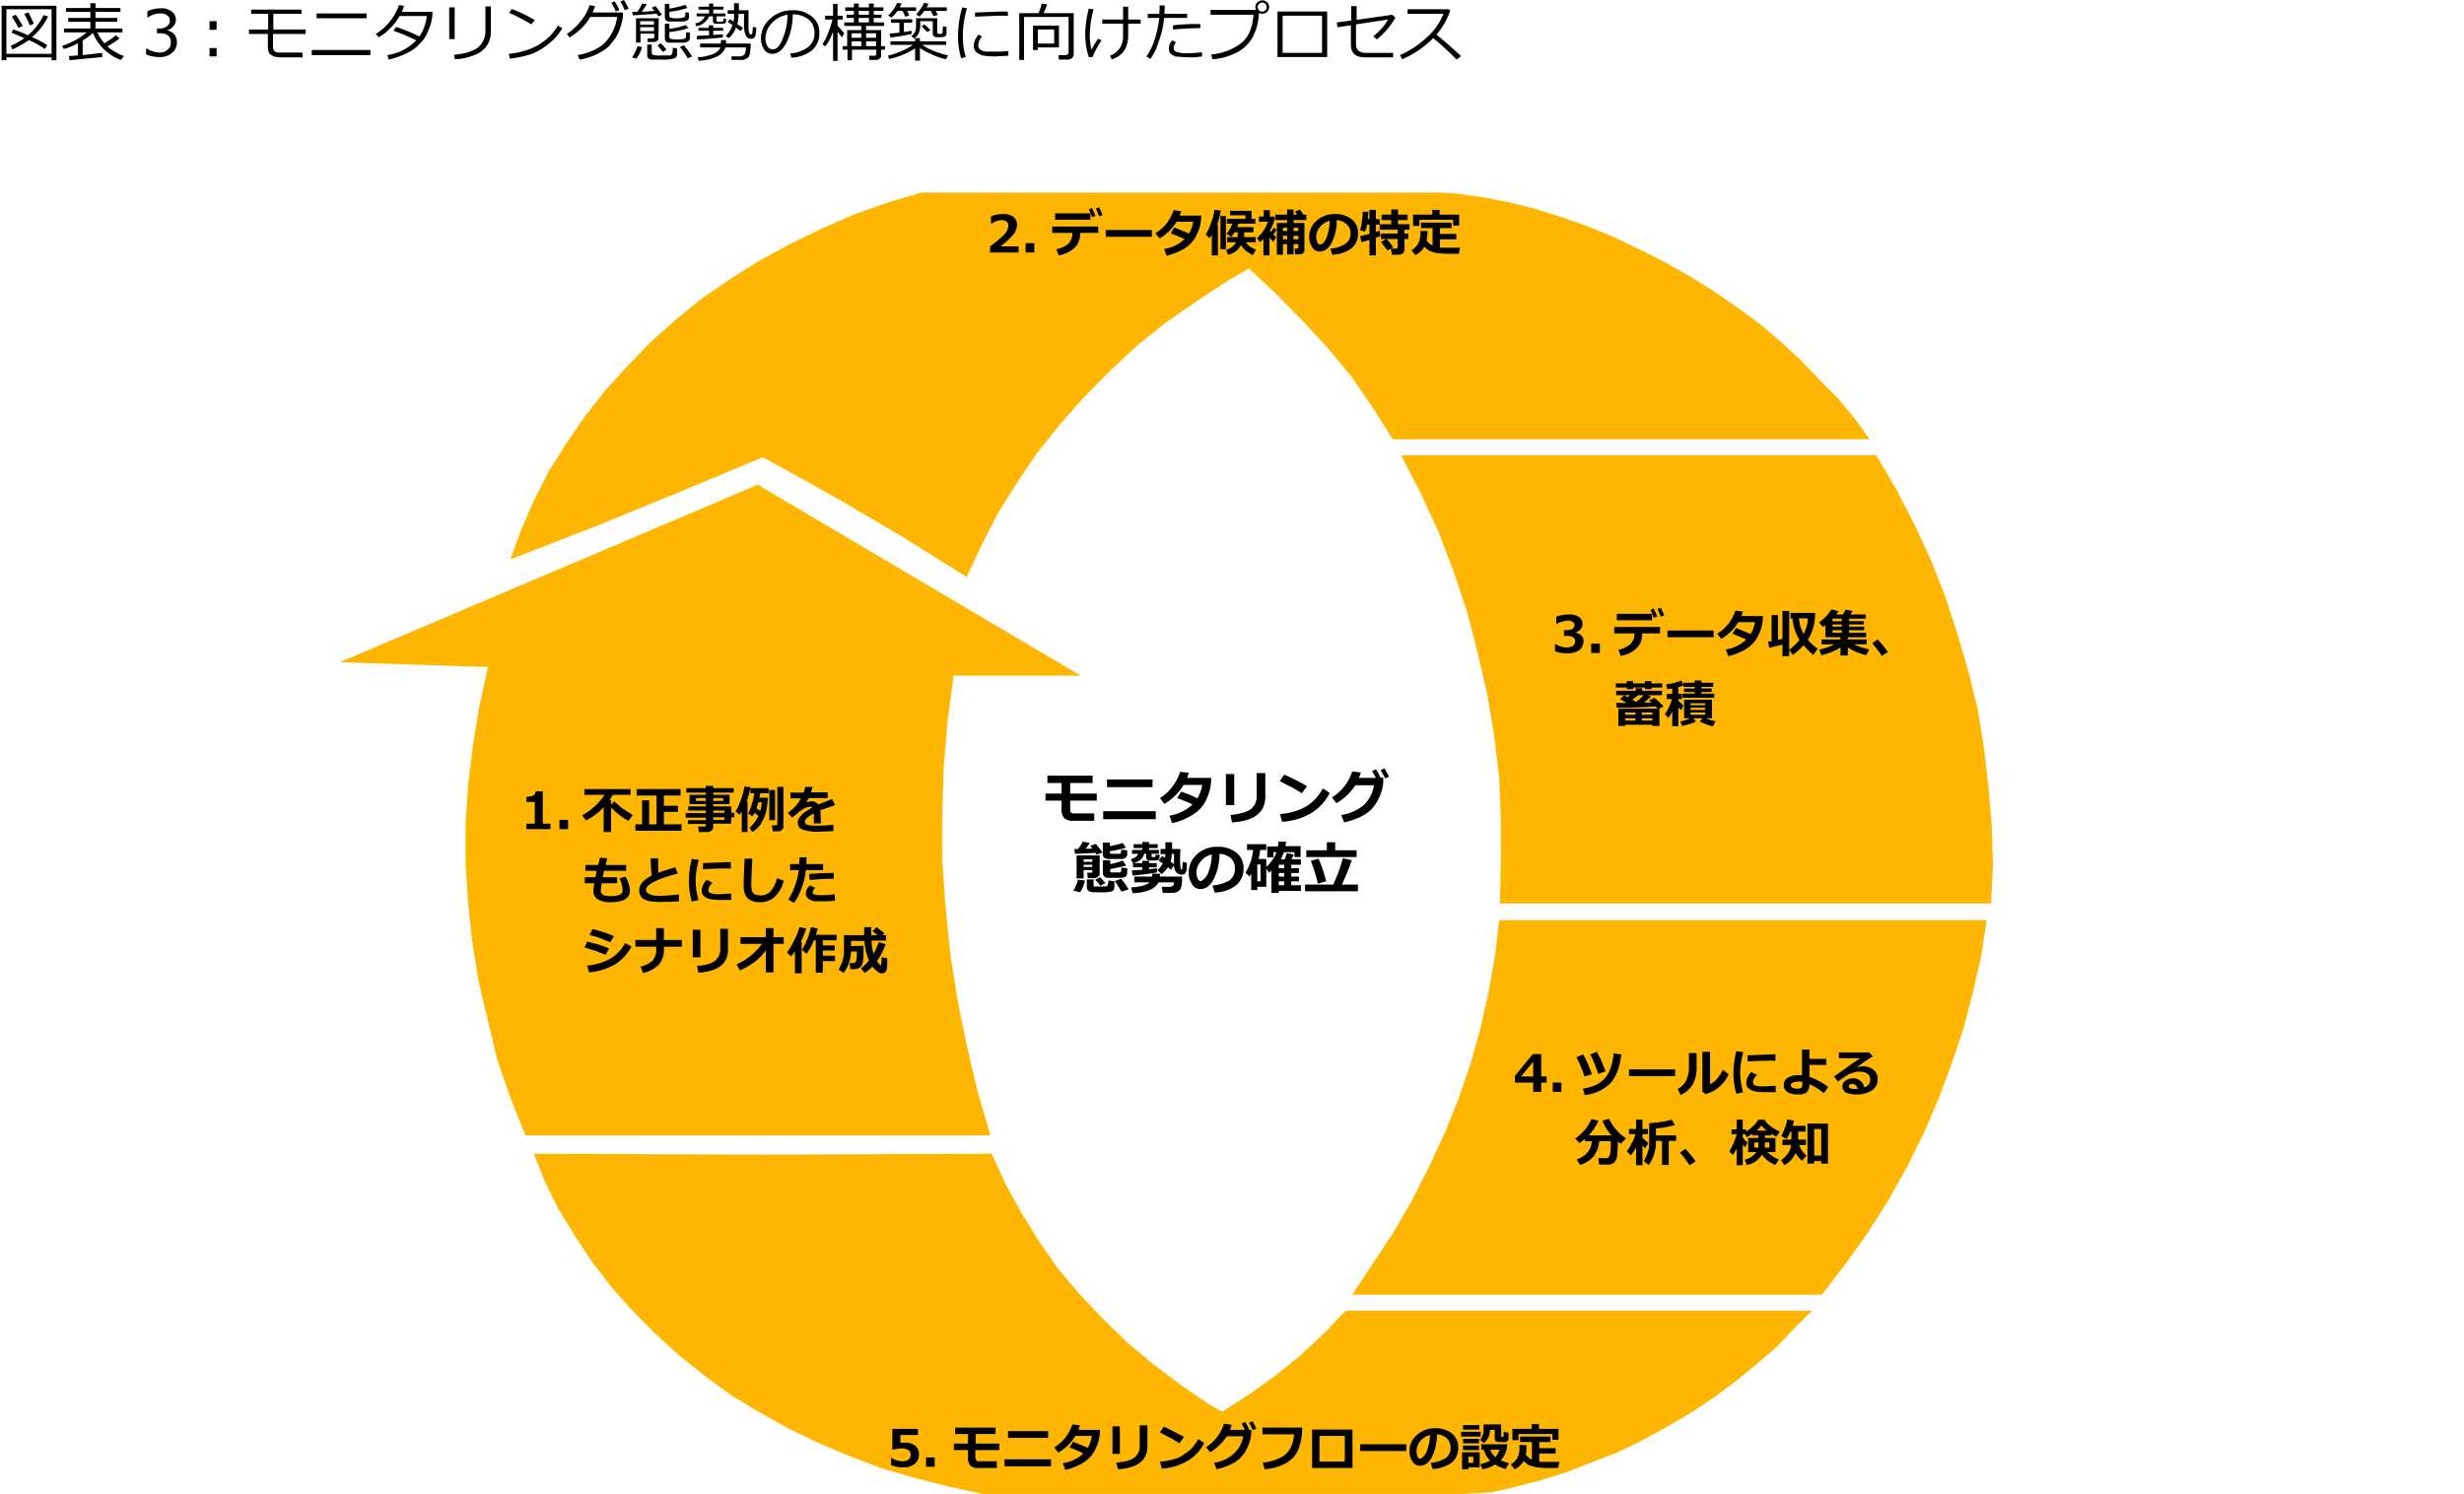
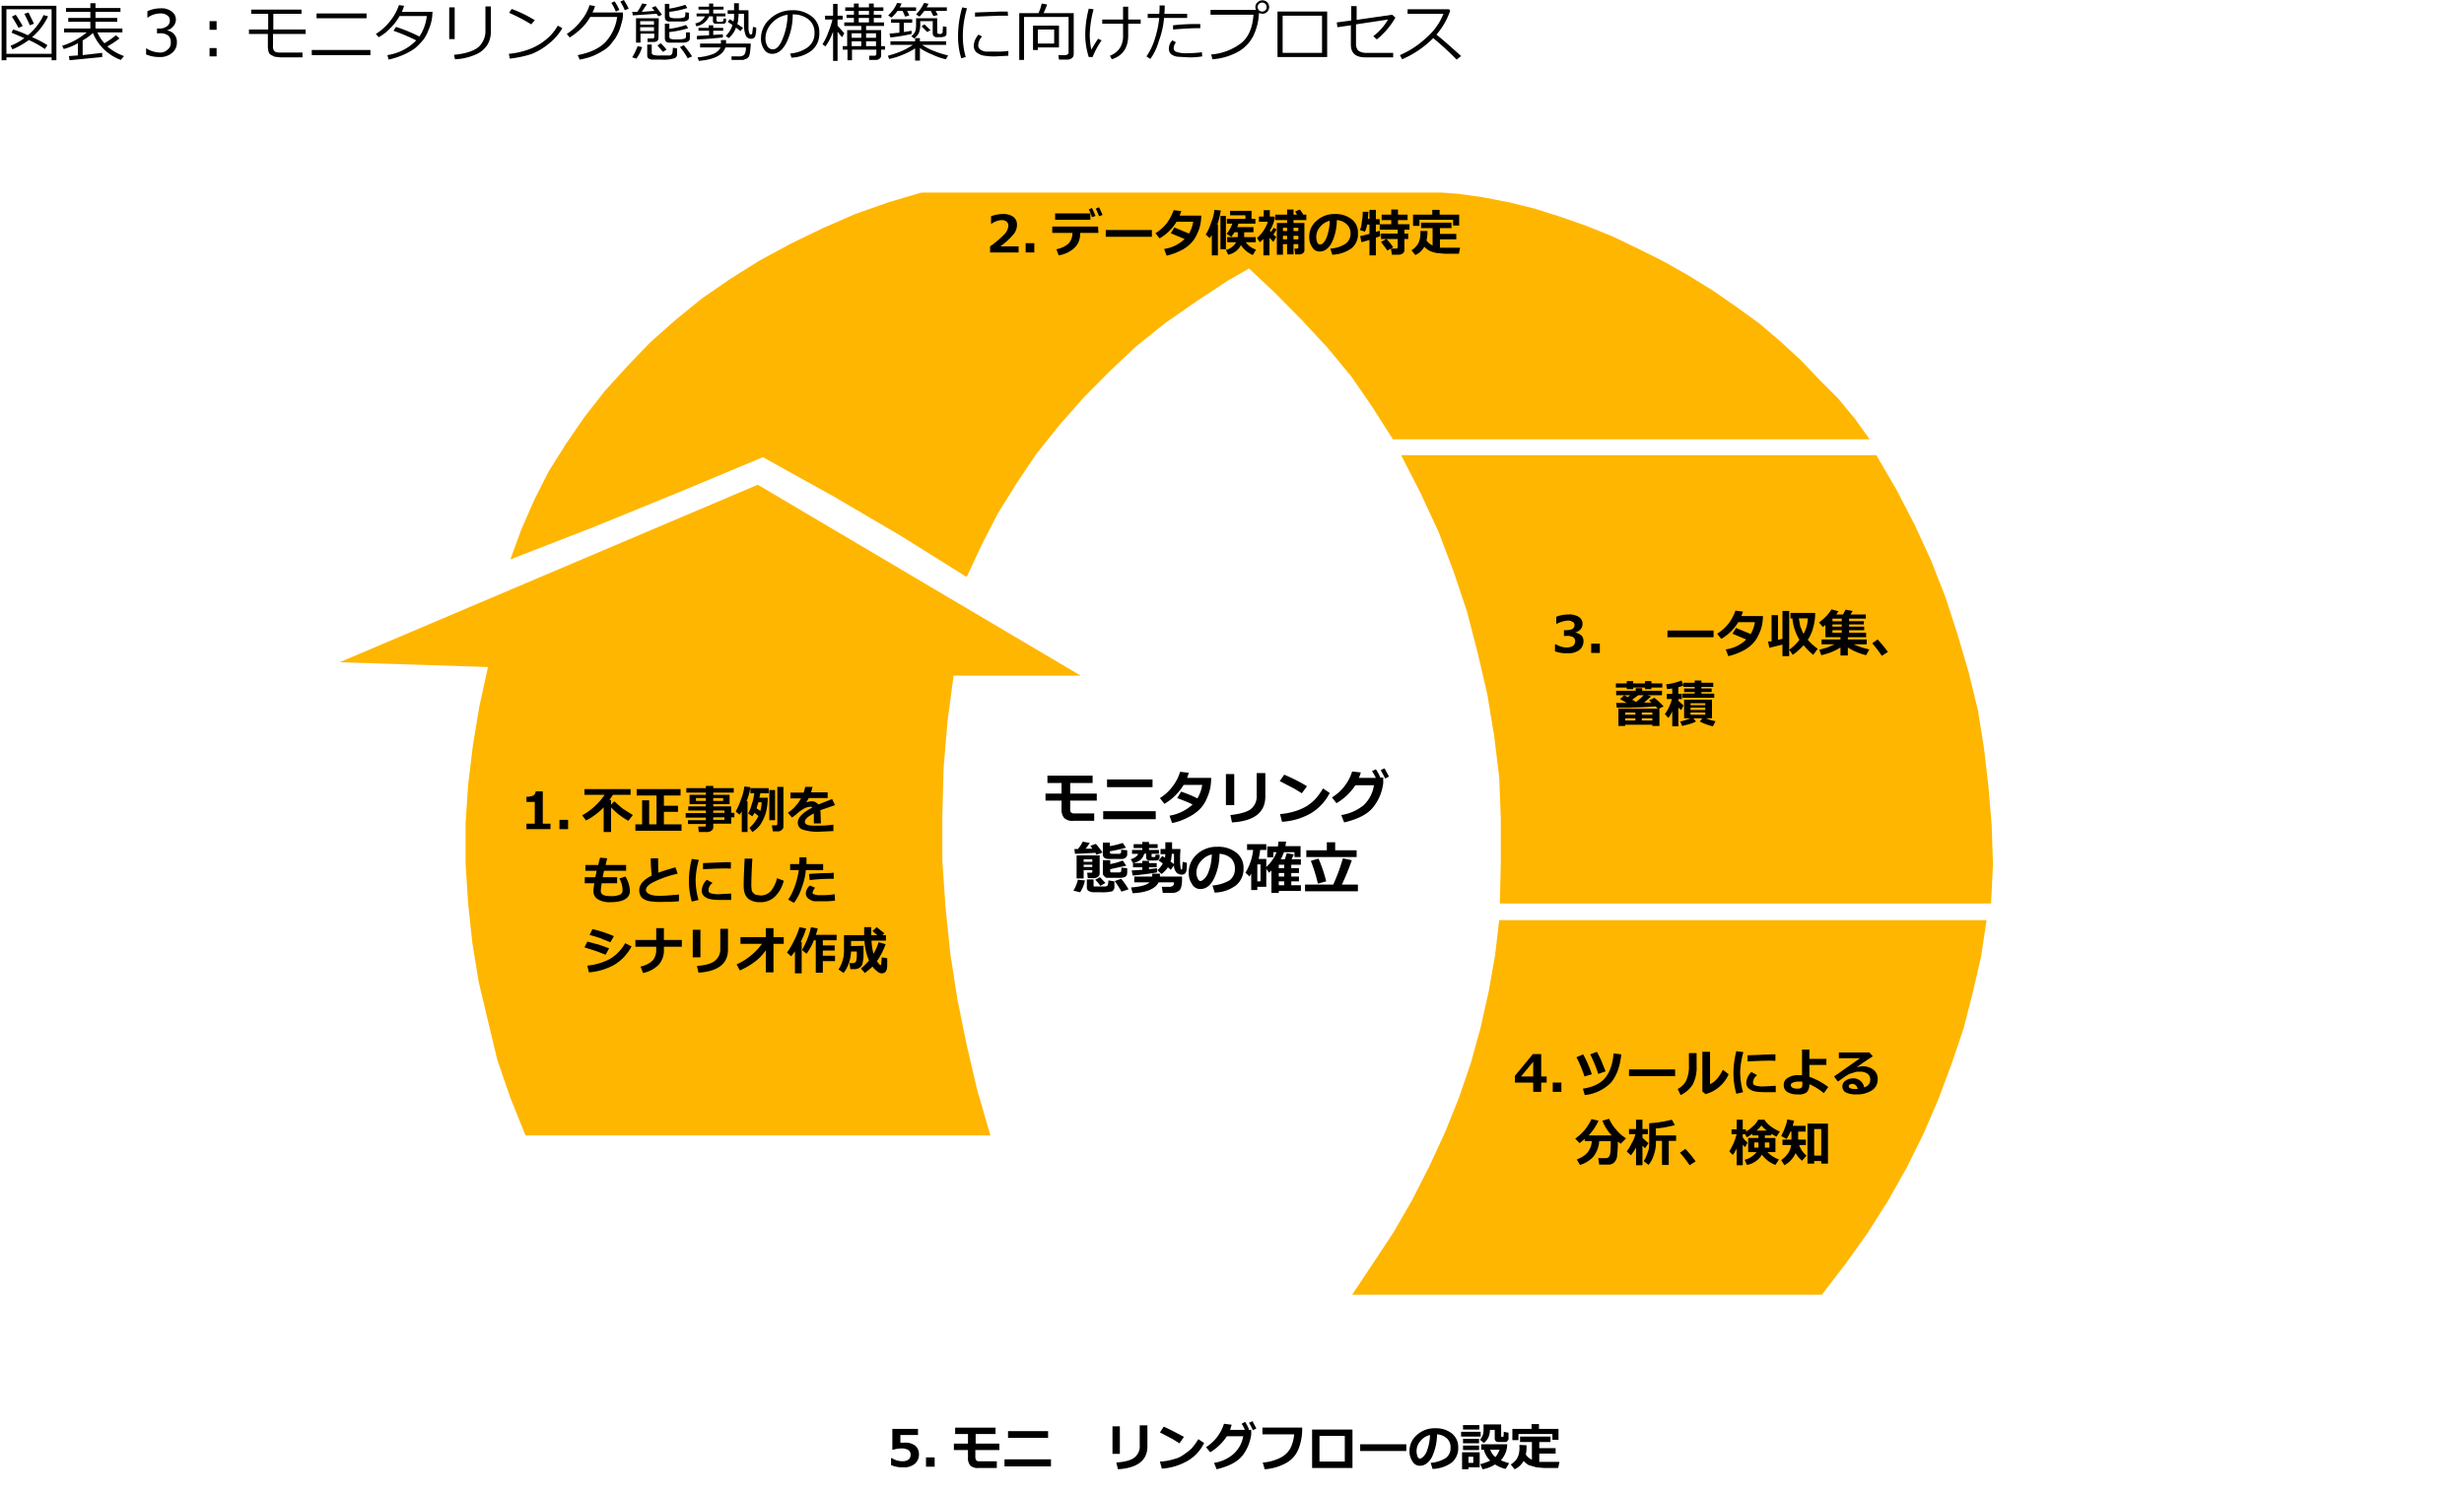
<svg xmlns="http://www.w3.org/2000/svg" viewBox="0 0 769 466.3">
  <defs>
    <style>.cls-1{fill:#ffb600;fill-rule:evenodd;}.cls-2{fill:none;}</style>
  </defs>
  <g id="レイヤー_2" data-name="レイヤー 2">
    <g id="レイヤー_1-2" data-name="レイヤー 1">
-       <polygon class="cls-1" points="420 409.1 413.1 416.3 405.9 423 397.9 429.5 389.7 435.3 381.5 440.6 377.6 438.5 368.7 432.4 359.9 425.8 351.8 419 344 411.4 336.8 403.8 330 395.7 324.1 387.2 318.7 378.4 313.8 369.5 309.5 360.1 237.9 360.4 166.6 360.1 170.1 368.9 174.3 377.4 179.4 385.7 184.8 393.9 190.9 401.8 197.3 409 204.5 416.3 211.9 423 219.9 429.4 228.2 435.5 237 440.8 246.3 446 255.7 450.5 265.6 454.7 275.5 458.4 285.8 461.4 296.1 464 306.8 466.3 451.6 466.3 451.5 466.3 456.5 466.3 465.4 465.8 473.4 464 481.2 461.9 489.2 459.4 496.9 456.4 505.1 453.2 512.9 449.4 520.3 445.3 527.7 441 534.9 436.2 541.7 431.1 548.1 425.9 554.3 420.6 560 414.6 565.5 409.1 420 409.1" />
      <polygon class="cls-1" points="621.6 257.7 620.6 245.7 619.2 233.6 617.3 221.7 614.4 209.8 610.9 197.9 607.2 186.5 602.7 175 597.6 163.9 591.8 152.7 585.6 142.1 437.3 142.1 443.3 153.8 449 166.1 453.7 178.5 457.9 191.1 461.2 203.9 464.2 216.8 466.3 229.6 467.9 242.6 468.4 255.7 468.4 268.9 468.1 282 621.4 282 622 269.8 621.6 257.7" />
      <path d="M16.1,17.9H2v.9H.5V1.8H17.6v17H16.1ZM2,16.8H16.1V2.9H2Zm12-1.5a29.7,29.7,0,0,0-5-2.8,26.5,26.5,0,0,1-5.1,2.9l-.6-1.1a20.4,20.4,0,0,0,4.3-2.4l-4-1.7.5-1A34.4,34.4,0,0,1,8.7,11a18,18,0,0,0,4.9-6.3l1.4.4a19.3,19.3,0,0,1-5,6.5,31.4,31.4,0,0,1,4.8,2.5ZM5.8,8.7C4.9,7.1,4.2,5.9,3.7,5.2l1.2-.6c.4.5,1.1,1.7,2.2,3.5Zm3.5-.8c-.2-.6-.8-1.8-1.7-3.6l1.3-.4,1.7,3.5Z" />
      <path d="M21.7,18.8l-.2-1.3,2.8-.2V13.5a18.5,18.5,0,0,1-4.4,1.8l-.5-1a22.8,22.8,0,0,0,7.7-4.2H20V8.9h8.2V6.8H21.3V5.6h6.9V3.7H20.6V2.5h7.6V1h1.6V2.5h7.8V3.7H29.8V5.6h6.8V6.8H29.8V8.9h8.4v1.2H30.4a11.7,11.7,0,0,0,2.2,3.4A29.9,29.9,0,0,0,36.2,11l1.1,1a31.3,31.3,0,0,1-3.8,2.5,16.5,16.5,0,0,0,5.2,3l-1,1.2A15,15,0,0,1,29,10.3a16.5,16.5,0,0,1-3.2,2.3v4.6l6.1-.7v1.3Z" />
      <path d="M45.6,17V15.1h.1a8.2,8.2,0,0,0,4.1,1.3,3.3,3.3,0,0,0,2.5-.9,2.6,2.6,0,0,0,1-2.3,2.6,2.6,0,0,0-.8-2.1,4.1,4.1,0,0,0-2.7-.7H49V8.9h.6a3.7,3.7,0,0,0,2.5-.7A2.1,2.1,0,0,0,53,6.3a1.8,1.8,0,0,0-.8-1.5A3.4,3.4,0,0,0,50,4.2a6.7,6.7,0,0,0-3.9,1.3H46v-2a9.8,9.8,0,0,1,4.1-.9,5.2,5.2,0,0,1,3.5,1,3.1,3.1,0,0,1,1.3,2.5A3.3,3.3,0,0,1,54,8.3a3.7,3.7,0,0,1-2,1.2h0a3.5,3.5,0,0,1,3.2,3.7,4,4,0,0,1-1.5,3.3,5.5,5.5,0,0,1-3.8,1.3A10.7,10.7,0,0,1,45.6,17Z" />
      <path d="M67.6,9.3H65.4V6.6h2.2Zm0,8.3H65.4V15h2.2Z" />
      <path d="M95.4,10.6H85.2v3.8a1.9,1.9,0,0,0,.6,1.7,3.4,3.4,0,0,0,1.7.3h6.9v1.5h-7l-1.7-.2-1.2-.6a1.7,1.7,0,0,1-.7-1,7.4,7.4,0,0,1-.2-1.8V10.6H77.7V9.2h6V4.3H78.4V3H94.1V4.3H85.3V9.2H95.4Z" />
      <path d="M115.6,17.2H97.3V15.6h18.3ZM114.4,5.7H98.8V4.2h15.6Z" />
      <path d="M126.1,1.8a10.7,10.7,0,0,1-.7,1.9H135c-.1,1-.1,1.7-.2,2.1a13.3,13.3,0,0,1-1,3.4,13,13,0,0,1-1.6,3.1,21.7,21.7,0,0,1-2.6,2.7,18.8,18.8,0,0,1-3.7,2.1,24.8,24.8,0,0,1-4.6,1.5l-.4-1.4a15.6,15.6,0,0,0,9-4.6,63.3,63.3,0,0,0-7.1-3l.8-1.2a51.7,51.7,0,0,1,7.3,3A14.4,14.4,0,0,0,133.2,5h-8.5a16.2,16.2,0,0,1-3,3.9,13.7,13.7,0,0,1-3.5,2.7l-.9-1a16.7,16.7,0,0,0,4.6-4.2,16.2,16.2,0,0,0,2.6-4.8Z" />
      <path d="M141.9,12.2h-1.7V2.3h1.7Zm11.3-2.4a7.8,7.8,0,0,1-1.1,4.2,7.9,7.9,0,0,1-3.6,3,17.8,17.8,0,0,1-6.5,1.5l-.3-1.4c3.4-.3,5.9-1.1,7.5-2.3a6.7,6.7,0,0,0,2.3-5.4V2h1.7Z" />
      <path d="M175.5,8.8a16.9,16.9,0,0,1-4.3,4.9,20.2,20.2,0,0,1-5.4,3.2,35.7,35.7,0,0,1-6.7,1.4l-.3-1.5a23.9,23.9,0,0,0,5.7-1.2,18.2,18.2,0,0,0,4.2-2,19.7,19.7,0,0,0,3-2.4A17.7,17.7,0,0,0,174.1,8Zm-8.6-2.5-1.1,1.3A57,57,0,0,0,158.9,4l.8-1.2A39.9,39.9,0,0,1,166.9,6.3Z" />
      <path d="M185.7,1.9a10.4,10.4,0,0,1-.8,2h9.5V5.2a12.1,12.1,0,0,1-.5,2.3,18.7,18.7,0,0,1-.7,2.2,17.1,17.1,0,0,1-1.2,2.3l-1.7,2.2a10.8,10.8,0,0,1-2.4,1.8,19.1,19.1,0,0,1-3.2,1.6,21.1,21.1,0,0,1-3.8,1l-.6-1.4c3.7-.7,6.6-2,8.6-4a14.3,14.3,0,0,0,3.7-7.9h-8.4a15.9,15.9,0,0,1-2.8,3.6,23.3,23.3,0,0,1-3.6,2.8l-.9-1.1a17.9,17.9,0,0,0,4.5-4.2,14.3,14.3,0,0,0,2.6-4.8Zm7.6,1.2-1.1.5A17.1,17.1,0,0,0,190.8.9l1-.5A18.2,18.2,0,0,1,193.3,3.1Zm2.9-.4-1.2.5A17.1,17.1,0,0,0,193.6.5l1.1-.5Q195.5,1.2,196.2,2.7Z" />
      <path d="M200.4,14.7a10.9,10.9,0,0,1-1.8,3.6l-1.3-.4a19,19,0,0,0,1.7-3.5Zm6.2-10.1-1.1.5-.6-.8-7.4.5-.2-1.1h1.6a15.1,15.1,0,0,0,1.5-2.6l1.5.2-1.6,2.4,4-.3-.9-1,1.2-.5Zm-1.1,7.3a1.2,1.2,0,0,1-.4.9,1.7,1.7,0,0,1-1,.3h-2V12h1.5a.5.5,0,0,0,.6-.6v-.9h-4.3v2.8h-1.4V5.7h7.1Zm-1.4-4.2V6.6h-4.3V7.7Zm0,2V8.5h-4.3V9.7Zm7.2,7.2a1.2,1.2,0,0,1-.9,1.3,11.2,11.2,0,0,1-4,.4h-3.1l-.7-.2c-.2-.2-.4-.3-.5-.5a2,2,0,0,1-.1-.7V13.9h1.4v2.6a.7.7,0,0,0,.4.6,6.6,6.6,0,0,0,2.5.2h2.8c.2,0,.3-.1.5-.3a1.5,1.5,0,0,0,.3-.7c0-.3.1-.8.1-1.4l1.3.2ZM208,15.5l-1.1.7-1.7-2,1-.7A12,12,0,0,1,208,15.5Zm7-10.1a1,1,0,0,1-.4.9,2.8,2.8,0,0,1-1.2.4h-4.7a1.3,1.3,0,0,1-.9-.4,1.6,1.6,0,0,1-.3-.9V1.2h1.4V2.7a33.5,33.5,0,0,0,5-1.2l.6,1a28.8,28.8,0,0,1-5.6,1.2V4.9a.7.7,0,0,0,.4.6,5.6,5.6,0,0,0,1.9.2,7.3,7.3,0,0,0,2.1-.2c.3-.1.5-.2.5-.5a3.5,3.5,0,0,0,.1-1.2L215,4Zm.3,6.6a1.1,1.1,0,0,1-.5.9,2.9,2.9,0,0,1-1.4.4h-4.8a1.2,1.2,0,0,1-.8-.4,1.6,1.6,0,0,1-.3-.9V7.4h1.4V9a25.2,25.2,0,0,0,5.2-1.2l.7,1a30.2,30.2,0,0,1-5.9,1.2v1.5a.9.9,0,0,0,.3.6,6.4,6.4,0,0,0,2,.2,9.6,9.6,0,0,0,2.4-.2.8.8,0,0,0,.5-.5V10.1h1.2Zm.7,5.6-1.4.6a17.6,17.6,0,0,0-2.4-3.5l1.2-.6A35.4,35.4,0,0,1,216,17.6Z" />
      <path d="M217.3,8.2l-.3-.9a4,4,0,0,0,3-2.2h-2.6V4.2h3.9V3H218V2.1h3.3v-1h1.3v1h3.2V3h-3.2V4.2h3.8v.9h-2.8V6.3a.5.5,0,0,0,.5.5h1c.4,0,.7-.2.7-.6V5.8h.8v.6c0,.2,0,.5-.1.6a1,1,0,0,1-.5.4h-2.7a.6.6,0,0,1-.6-.3.8.8,0,0,1-.2-.6V5.1h-1.2A5.3,5.3,0,0,1,217.3,8.2Zm.2,4.1V11.2l3.8-.2V9.6H218V8.7h3.2V7.9h1.4v.8h3.1v.9h-3.1v1.3l3-.2v1C223.4,11.9,220.7,12.2,217.5,12.3Zm7.5,1.3V12.5h1.6v1.1h7.7a19.5,19.5,0,0,1-.2,2.5,4.6,4.6,0,0,1-.4,1.6c-.2.2-.4.5-.7.6l-1,.4h-3.7V17.6h2.1a3,3,0,0,0,1.6-.3,1.5,1.5,0,0,0,.6-.9h0a4.7,4.7,0,0,0,.2-1.6h-6.4c-.8,2.4-3.5,3.8-8.3,4.2l-.4-1.1a17,17,0,0,0,5-1.1,4.4,4.4,0,0,0,2.2-2h-6.4V13.6Zm6.1-3.9-1.4-1.1a7.3,7.3,0,0,1-2.3,3.3l-.9-.7a7.6,7.6,0,0,0,2.1-3.4l-1.5-1,.7-.8,1.1.7a5.8,5.8,0,0,0,.2-1.9V4.3h-2V3.2h2V1h1.5V3.2h3v6a5,5,0,0,0,.3,1.2c.1.3.2.4.4.4s.5-.2.5-.7a2.8,2.8,0,0,1,.1-.6c0-.5.1-.8.1-1.1l1,.2a9.1,9.1,0,0,1-.3,2.7,1.3,1.3,0,0,1-1.3.8h-.1a1.8,1.8,0,0,1-1.5-.9,8.6,8.6,0,0,1-.6-3.4V4.3h-1.7v.2a7.2,7.2,0,0,1-.1,1.3,5.5,5.5,0,0,1-.3,1.7l1.8,1.2Z" />
      <path d="M247,18l-.4-1.3a10.8,10.8,0,0,0,5.3-1.8,5.3,5.3,0,0,0,2.3-4.6,5.2,5.2,0,0,0-1.8-4.2,7.7,7.7,0,0,0-5-1.6,20,20,0,0,1-1.9,8.7q-1.8,3.6-4.5,3.6a2.9,2.9,0,0,1-2.6-1.5,5.9,5.9,0,0,1-.9-3.4,8.1,8.1,0,0,1,2.8-6,10,10,0,0,1,6.9-2.7,9.3,9.3,0,0,1,6.1,1.9,6,6,0,0,1,2.4,5.1,6.8,6.8,0,0,1-2.4,5.6A11.1,11.1,0,0,1,247,18ZM245.8,4.6a8.2,8.2,0,0,0-4.9,2.6,6.9,6.9,0,0,0-2,4.8,4.8,4.8,0,0,0,.6,2.4,1.9,1.9,0,0,0,1.7,1c1.2,0,2.2-1.1,3.1-3.4A20.4,20.4,0,0,0,245.8,4.6Z" />
      <path d="M259.9,10.1a16.6,16.6,0,0,1-2.3,4.4l-.9-.7a18.2,18.2,0,0,0,1.8-3.7,25.9,25.9,0,0,0,1.3-4h-2.3V4.9H260V1.2h1.4V4.9H263V6.1h-1.6V8l2.1,2.4-.7,1.2c-.5-.5-.9-1.1-1.4-1.7V19H260V10.1Zm3.1,5.4V14.4h1.4v-5h4.4V8.1h-5.3V7h3V5.6h-2.3v-1h2.3V3.4h-2.7V2.3h2.7V1.1H268V2.3h3.2V1.1h1.5V2.3h3V3.4h-3V4.6h2.4v1h-2.4V7h3.2V8.1h-5.6V9.4H275v5h1.2v1.1H275v1.9a1.1,1.1,0,0,1-.5.9,1.5,1.5,0,0,1-1.1.4h-2.1V17.4h1.5c.5,0,.7-.2.7-.6V15.5h-7.6v3.3h-1.4V15.5Zm5.8-5.1h-3v1.4h3Zm-3,4h3V12.9h-3Zm2.2-11V4.6h3.2V3.4ZM268,7h3.2V5.6H268Zm5.4,4.8V10.4h-3.1v1.4Zm-3.1,2.6h3.1V12.9h-3.1Z" />
      <path d="M277.5,18.4l-.4-1a32.6,32.6,0,0,0,4.4-1.5,20.6,20.6,0,0,0,3.4-1.9h-7V12.9h7.7v-1h1.5v1h8.2V14h-7.5a17.8,17.8,0,0,0,3.9,2,28.3,28.3,0,0,0,4.2,1.3l-.7,1.2a20.1,20.1,0,0,1-4.3-1.5,19.1,19.1,0,0,1-3.8-2v3.9h-1.5V15.1a22.9,22.9,0,0,1-3.9,2A21.2,21.2,0,0,1,277.5,18.4Zm2.6-15a10.3,10.3,0,0,1-1.9,2.1l-1-.7A11.3,11.3,0,0,0,280,.9l1.4.2-.6,1.2h5.1V3.4h-2.8l.7,1.4-1.3.4-.8-1.8Zm-2.2,8.3-.3-1.2,3.1-.3V7.1h-2.6V6h6.6V7.1h-2.6V10l2.4-.4v1A60.5,60.5,0,0,1,277.9,11.7Zm13.2-5.1h-3.9v1a6.8,6.8,0,0,1-.4,2.6,4.3,4.3,0,0,1-1.5,1.8l-.9-.7a3.9,3.9,0,0,0,1.2-1.4,6,6,0,0,0,.3-2V5.7h6.6V10c0,.4.2.6.8.6h.3l.4-.2.2-.3V9.3a4.9,4.9,0,0,0,.1-1.1l1.1.2v2a1,1,0,0,1-.4.9,3.6,3.6,0,0,1-1.8.3H292c-.2-.1-.5-.2-.6-.4a1.1,1.1,0,0,1-.3-.7Zm-2.6-3.2L287,5.2l-1.1-.7A13.6,13.6,0,0,0,288.4.9l1.4.3-.6,1.1h6.3V3.4H292l.7,1.3-1.4.3-.8-1.6Zm.9,6.6-1.8-1.8.9-.6,1.9,1.8Z" />
      <path d="M301.4,17.8l-1.4.4a22.8,22.8,0,0,1-1-7,32.5,32.5,0,0,1,1.3-8.9l1.5.3a29.6,29.6,0,0,0-1.3,8.7A22.7,22.7,0,0,0,301.4,17.8Zm13.3-.4-4,.2a19.6,19.6,0,0,1-4-.3,5.2,5.2,0,0,1-2.1-1.1,2.9,2.9,0,0,1-.7-1.9,5.6,5.6,0,0,1,1.5-3.5l1.1.6a4.1,4.1,0,0,0-1.2,2.8,1.6,1.6,0,0,0,.7,1.3,3.8,3.8,0,0,0,1.7.6h3.1a24.2,24.2,0,0,0,3.9-.2Zm-.1-12.5h-2.9l-7.4.3V3.9l8.2-.3h2C314.5,4,314.6,4.4,314.6,4.9Z" />
      <path d="M333.2,18.6h-2.7l-.2-1.4h2.3l.6-.2a.9.9,0,0,0,.3-.6V5.3H319.6V18.7h-1.5V4.1h6a13,13,0,0,0,1-3l1.7.3c-.3.9-.7,1.8-1.1,2.7h9.4V16.9a1.7,1.7,0,0,1-.5,1.2A2.2,2.2,0,0,1,333.2,18.6Zm-9.3-3.8v.8h-1.5V8h8.1v6.8ZM329,9.2h-5.1v4.4H329Z" />
      <path d="M343.8,12.6a25.3,25.3,0,0,0-2.8,5.2h-1.2a22.8,22.8,0,0,1-1.1-7,32.4,32.4,0,0,1,1.1-8.1l1.5.2a33.7,33.7,0,0,0-1.2,7.9,24.2,24.2,0,0,0,.5,4.7c.8-1.4,1.5-2.5,2.1-3.4Zm3.2,5.9-.6-1.1a6.5,6.5,0,0,0,3.1-2.4,7,7,0,0,0,1-4V7.4H344V6.1h6.5v-4h1.6v4H356V7.4h-3.9v3.7C352.1,14.9,350.4,17.4,347,18.5Z" />
      <path d="M363.5,1.7a25.4,25.4,0,0,1-.1,2.6h7.1V5.6h-7.2a27.4,27.4,0,0,1-1.7,7.4,16.9,16.9,0,0,1-2.6,5.4l-1.2-.8a19.4,19.4,0,0,0,2.6-5.4,32.5,32.5,0,0,0,1.4-6.6h-3.6V4.3h3.6a21.7,21.7,0,0,0,.1-2.6Zm11.7,15.9a22.6,22.6,0,0,1-4.2.3l-3.5-.2a4,4,0,0,1-2-.8,2.2,2.2,0,0,1-.7-1.7,3.6,3.6,0,0,1,1.1-2.6l1.1.6a3.2,3.2,0,0,0-.7,1.9,1.2,1.2,0,0,0,.6,1,8.9,8.9,0,0,0,3.8.5,31.5,31.5,0,0,0,4.4-.3Zm-.6-10.1V8.8h-.8c-2.4,0-4.9.2-7.7.4V7.9a62.8,62.8,0,0,1,7.5-.4Z" />
      <path d="M392.9,4.1a17.7,17.7,0,0,1-1.8,7.2,11.7,11.7,0,0,1-4.6,4.8,19.3,19.3,0,0,1-8.1,2.4L378,17a17.7,17.7,0,0,0,8.9-3.2c2.6-1.8,4-4.9,4.3-9.2H377.8V3.1H392a1.5,1.5,0,0,1-.2-.9,1.7,1.7,0,0,1,.6-1.4A2.2,2.2,0,0,1,394,.1a2.1,2.1,0,0,1,2.1,2.1A2.1,2.1,0,0,1,394,4.3Zm1-.5a1.3,1.3,0,0,0,1-.4,1.2,1.2,0,0,0,.4-1,1.4,1.4,0,0,0-.4-1,1.5,1.5,0,0,0-1-.4,1.8,1.8,0,0,0-1,.4,1.8,1.8,0,0,0-.4,1,1.8,1.8,0,0,0,.4,1A1.3,1.3,0,0,0,393.9,3.6Z" />
      <path d="M414.2,17.8H398.7V3.6h15.5Zm-1.6-1.3V4.9H400.3V16.5Z" />
      <path d="M435.5,5.5a24,24,0,0,1-5.8,6.8l-1.1-1a17.6,17.6,0,0,0,4.6-5.2l-10,1.5v6.1a3.1,3.1,0,0,0,.7,2.1,4.3,4.3,0,0,0,2.6.7h8.3v1.4h-8.7c-3,0-4.5-1.3-4.5-4v-6l-4.2.6L417.2,7l4.5-.6V1.9h1.7V6.2l11.1-1.6Z" />
      <path d="M456,17.5l-1.4,1.1a89.1,89.1,0,0,0-7.3-6.7,31,31,0,0,1-9.7,6.6l-.7-1.3a28,28,0,0,0,8-5.2,19.3,19.3,0,0,0,5.6-7.7H439.3V2.9h12.9l.4.4a21.8,21.8,0,0,1-4.3,7.5C450.3,12.4,452.8,14.6,456,17.5Z" />
      <polyline class="cls-1" points="236.5 151.3 106 206.7 152.3 208.2 149.6 220.5 147.6 232.6 146.1 244.9 145.3 257.1 145.3 269.5 146.1 282 147.4 294.2 149.4 306.5 152.3 318.7 155.2 330.8 159.3 342.7 164 354.4 309.1 354.4 305 340.3 301.7 326.2 298.8 311.9 296.6 297.8 295.1 283.3 294.1 268.6 294.1 254.5 294.5 239.7 295.7 225.3 297.6 210.9 337.3 210.9 236.5 151.3" />
      <path d="M278.1,457.3v-2.2h.2a6.3,6.3,0,0,0,3.3,1c1.7,0,2.6-.7,2.6-2.1a1.7,1.7,0,0,0-.7-1.4,4.2,4.2,0,0,0-2.2-.5,9.1,9.1,0,0,0-2.5.4h-.3V446h8v1.9H281v2.4h1.3a5.2,5.2,0,0,1,3.3.9,3.4,3.4,0,0,1,1.2,2.7,3.8,3.8,0,0,1-1.3,3,5.2,5.2,0,0,1-3.6,1.1A9.2,9.2,0,0,1,278.1,457.3Z" />
      <path d="M291.7,457.8H289v-2.9h2.7Z" />
      <path d="M311.9,452.6h-7.5v2.1a1.8,1.8,0,0,0,.3,1.1q.2.3.9.3h5.5v2.1h-5.7a3.3,3.3,0,0,1-2.6-.8,3.6,3.6,0,0,1-.7-2.5v-2.3h-4.4v-2h4.4v-3h-4v-2h12.6v2h-6.2v3h7.4Z" />
      <path d="M328,457.7H313.5v-2.2H328Zm-.9-8.9H314.6v-2.1h12.5Z" />
-       <path d="M343.3,446.3a14,14,0,0,1-.2,2.3A11.3,11.3,0,0,1,342,452a9.1,9.1,0,0,1-1.9,2.9,10.9,10.9,0,0,1-3.2,2.3,19.1,19.1,0,0,1-4.4,1.6l-.8-2.1a12,12,0,0,0,6.4-3,29.1,29.1,0,0,0-4.3-1.9l1.1-1.8,4.6,1.9a11.5,11.5,0,0,0,1.3-3.7h-5.2a14.7,14.7,0,0,1-5.3,5.2l-1.3-1.6a13.8,13.8,0,0,0,3.6-3.2,17.1,17.1,0,0,0,2.1-4l2.4.3a8.2,8.2,0,0,0-.5,1.4Z" />
      <path d="M349.5,453.8h-2.3v-8.6h2.3Zm8.6-2.4c0,4.4-3,6.8-9.2,7.2l-.5-2.1c2.7-.2,4.6-.7,5.7-1.6a4.4,4.4,0,0,0,1.6-3.8v-6.2h2.4Z" />
      <path d="M369.5,448.5l-1.4,2-2.1-1.3-4-2.1,1.2-1.8C364.8,446,366.9,447.1,369.5,448.5Zm6.3,1.9a12.9,12.9,0,0,1-5.2,5.6,18.4,18.4,0,0,1-8,2.4l-.6-2.2a17.3,17.3,0,0,0,4.5-.8,8.1,8.1,0,0,0,3.1-1.5,15.4,15.4,0,0,0,2.3-1.8,22.2,22.2,0,0,0,2.1-2.9Z" />
      <path d="M390.5,446.3v1.4a13.7,13.7,0,0,1-2.7,6.6c-1.6,2-4.3,3.4-8.1,4.3l-.8-2a11.9,11.9,0,0,0,6.1-2.8,9.5,9.5,0,0,0,3-5.5h-5.1a16.5,16.5,0,0,1-5.2,5l-1.3-1.6a13.4,13.4,0,0,0,5.6-7.3l2.4.3-.5,1.6h4.6a8.2,8.2,0,0,0-1-1.9l1.1-.6a16.1,16.1,0,0,1,1.2,2.3l-.2.2Zm1.6-.4-1.1.5a16.1,16.1,0,0,0-1.2-2.3l1.1-.5Z" />
      <path d="M406.4,445.6a16.9,16.9,0,0,1-1.2,6.8,8.6,8.6,0,0,1-3.9,4.3,16,16,0,0,1-6.6,1.9l-.6-2.1a14.3,14.3,0,0,0,5.5-1.5,7.3,7.3,0,0,0,3.1-2.9,12.2,12.2,0,0,0,1.2-4.4H394v-2.1Z" />
      <path d="M422.1,458.2H409.5v-12h12.6Zm-2.4-2v-8h-7.9v8Z" />
      <path d="M438.9,452.9H424.5v-2.1h14.4Z" />
      <path d="M447.1,458.5l-.6-1.9a10.4,10.4,0,0,0,4.7-1.5,3.7,3.7,0,0,0,1.5-3.2,3.6,3.6,0,0,0-1.1-2.9,4.9,4.9,0,0,0-3.1-1.3,17.3,17.3,0,0,1-1.6,7.1c-1,1.8-2.3,2.7-3.7,2.7a2.6,2.6,0,0,1-2.4-1.4,5.4,5.4,0,0,1-.9-3.1v-.2a6.4,6.4,0,0,1,2.2-4.8,8.1,8.1,0,0,1,5.5-2.2h.3a8.1,8.1,0,0,1,5.2,1.6,5.4,5.4,0,0,1,2,4.4,5.9,5.9,0,0,1-2,4.7A10.9,10.9,0,0,1,447.1,458.5Zm-.8-10.6a5.4,5.4,0,0,0-3,1.9,4.7,4.7,0,0,0-.9,4.8c.2.5.5.7.8.7s1.4-.7,2-2.1A15.5,15.5,0,0,0,446.3,447.9Z" />
      <path d="M462.1,448.4H456v-1.5h6.1Zm-.3,9.6h-3.5v.6h-2v-5.3h5.5Zm-.1-11.8h-5.1v-1.4h5.1Zm-.1,4.3h-5v-1.4h5Zm0,2.1h-5v-1.4h5Zm-1.8,4v-1.9h-1.5v1.9Zm11-9.4v1.7a.8.8,0,0,1-.2.7,1.3,1.3,0,0,1-.6.5h-2.3a1.2,1.2,0,0,1-.9-.3,1.1,1.1,0,0,1-.3-.8v-2.7H465v.2a6.3,6.3,0,0,1-.5,2.2,4.7,4.7,0,0,1-1.4,1.7l-1.2-1a5.7,5.7,0,0,0,.8-1.3,4.7,4.7,0,0,0,.3-1.9v-1.6h5.5v3.6c0,.2.1.3.2.3h.4c.1,0,.1,0,.1-.1a1.8,1.8,0,0,1,.1-.5v-1Zm-.4,3.6a7.5,7.5,0,0,1-2,5,18.1,18.1,0,0,0,2.6.9l-1.1,1.8a10,10,0,0,1-3.3-1.4,10.5,10.5,0,0,1-3.9,1.5L462,457a15.8,15.8,0,0,0,3.1-1.1,7,7,0,0,1-2-3.4h-.8v-1.7Zm-3.7,4a7.6,7.6,0,0,0,1.3-2.3h-2.9A5.1,5.1,0,0,0,466.7,454.8Z" />
      <path d="M476.4,451.1h0a11.1,11.1,0,0,1-.2,2.9,4.2,4.2,0,0,0,1.9,1.6v-5.5h-3.7v-1.7h9.5v1.7h-3.5V452h5.1v1.7h-5.1v2.6h6.3l-.4,1.9h-4.4l-2.4-.2-2.4-.7a7,7,0,0,1-1.6-1.3,5.9,5.9,0,0,1-2.8,2.6l-1.2-1.5a6.3,6.3,0,0,0,1.7-1.5,5.3,5.3,0,0,0,.8-1.7,7.9,7.9,0,0,0,.2-2.4v-.5Zm10-1.7h-1.9v-1.8H473.9v1.9H472V446h6v-1.5h2.3V446h6.1Z" />
      <path d="M171.8,258.8h-7.5v-1.7h2.6v-6.8h-2.6v-1.6a5.7,5.7,0,0,0,2.2-.4,1.9,1.9,0,0,0,.7-1.3h2.2v10.1h2.4Z" />
      <path d="M177.3,258.8h-2.7v-2.9h2.7Z" />
      <path d="M190.7,259.7h-2.3V252a20.8,20.8,0,0,1-5.5,4.1l-1.2-1.6a20.8,20.8,0,0,0,7-6.4h-6.3v-1.8h14.4v1.8h-5.5l-1.1,1.6h.5v1.5l1-1.1,2.5,2.2,3.3,2.1-1.4,1.8a21.8,21.8,0,0,1-5.4-4.2Z" />
      <path d="M200.4,257.3v-7.5h2.2v7.5h2.3v-9h-6.2v-2h13.7v2h-5.2v3.2h4.4v1.9h-4.4v3.9h5.5v2H198.3v-2Z" />
      <path d="M228.2,257.1h-5.6v1.1a1.3,1.3,0,0,1-.6,1.1,2.4,2.4,0,0,1-1.5.4h-2.4l-.2-1.7h2.2l.2-.3v-.5h-5.6v-1.2h5.6v-.8H214v-1.4h6.3V253h-5.5v-1.3h5.5V251h-5.1v-2.9h5.1v-.7h-6.1V246h6.1v-.7h2.3v.7H229v1.4h-6.4v.7h5.1V251h-5.1v.7h5.6v2h1v1.4h-1Zm-7.9-8h-3.1v.9h3.1Zm5.4.9v-.9h-3.1v.9Zm.4,3.7V253h-3.5v.7Zm-3.5,2.2h3.5v-.8h-3.5Z" />
      <path d="M233.3,259.7h-1.8v-6.4l-.7,1-1.2-1a24,24,0,0,0,1.7-3.9,16,16,0,0,0,1-3.9l1.9.2a19.3,19.3,0,0,1-1.2,4.4h.3Zm6.3-10.7a17.4,17.4,0,0,1-.7,5.1,16.8,16.8,0,0,1-1.6,3.3,9.2,9.2,0,0,1-2.5,2.3l-.9-1.3a11.7,11.7,0,0,0,2.8-3.7l-1.2-1-.7,1.1-1.3-.9a12.6,12.6,0,0,0,1.1-2.8,15.9,15.9,0,0,0,.8-3.5h-1.2V246h5.7v1.6h-2.6L237,249Zm-2.3,4.1a11,11,0,0,0,.4-2.7h-1l-.6,1.9Zm4.6,2.9h-1.8v-9.4h1.8Zm2.6,2a1.2,1.2,0,0,1-.5,1,1.6,1.6,0,0,1-1.1.5h-1.7l-.3-1.9h1.2c.3,0,.5-.1.5-.5V245.6h1.9Z" />
      <path d="M256.2,257H254v-3.1c-1.8.9-2.8,1.8-2.8,2.6s.9,1.2,2.7,1.2h.9a34.2,34.2,0,0,0,5.3-.3v2l-4.3.2a15,15,0,0,1-5.4-.7,2.2,2.2,0,0,1-1.4-2.2c0-1.5,1.5-3.1,4.5-4.6a.6.6,0,0,0-.6-.3,4.9,4.9,0,0,0-1.8.5,11.9,11.9,0,0,0-2.5,1.8l-1.4,1.1-1.3-1.5a13.4,13.4,0,0,0,4.1-4.5h-3.3v-1.8h4.1a12.1,12.1,0,0,0,.5-1.8h2.3c-.2.7-.3,1.2-.5,1.7h5.2v1.8h-5.9a7.6,7.6,0,0,1-.8,1.3l1.5-.3a2.7,2.7,0,0,1,2.3,1l4.3-1.7.9,1.9-4.6,1.6a5.3,5.3,0,0,1,.1,1.3Z" />
      <path d="M192.6,275.7h-4.8a18.4,18.4,0,0,0-.3,2.4c0,1.1,1,1.6,3,1.6a6.9,6.9,0,0,0,3.1-.5,1.5,1.5,0,0,0,.7-1.3,7.6,7.6,0,0,0-1-3.7l1.9-.6a9.7,9.7,0,0,1,1.4,4.4c0,2.4-2.1,3.6-6.1,3.6a7,7,0,0,1-3.9-.9,2.9,2.9,0,0,1-1.4-2.6,18.4,18.4,0,0,1,.3-2.4h-3v-1.9h3.3c.1-.6.3-1.2.4-2h-3.5V270h4c.2-.9.4-1.7.6-2.3l2.2.2L189,270h6.4v1.8h-6.9l-.4,2h4.5Z" />
      <path d="M211.9,281.3a37.7,37.7,0,0,1-4.7.2,22.6,22.6,0,0,1-4.4-.2,5.3,5.3,0,0,1-2.5-1.1,3.6,3.6,0,0,1-.8-2.3c0-1.8,1.3-3.3,3.9-4.6a48.9,48.9,0,0,1-.3-5.4h2.3v.9c0,1.2,0,2.4.1,3.6,1.2-.5,3-1,5.3-1.7l.7,2a33.7,33.7,0,0,0-7.3,2.5c-1.7.8-2.6,1.7-2.6,2.6s1.3,1.8,3.9,1.8h.7c1.6,0,3.5-.2,5.7-.4Z" />
      <path d="M218.1,268.4a26.6,26.6,0,0,0-1,6,23.2,23.2,0,0,0,.9,6.5l-2.1.5a23.5,23.5,0,0,1-.9-6.4,28.4,28.4,0,0,1,.9-6.9Zm10.1,12.5H225c-2.3,0-3.9-.2-4.7-.8A2.3,2.3,0,0,1,219,278a5.1,5.1,0,0,1,1.6-3.4l1.8,1a2.9,2.9,0,0,0-1.3,2.3.9.9,0,0,0,.7.9,7.5,7.5,0,0,0,2.7.3l3.7-.2Zm-.1-9.8h-.7c-.7-.1-1.8,0-3.4,0l-4.6.2v-1.9l7.3-.3h1.4Z" />
      <path d="M244.6,274.9a10.2,10.2,0,0,1-2.9,5.1,6.5,6.5,0,0,1-4.6,1.6,6.6,6.6,0,0,1-2.1-.3,5.3,5.3,0,0,1-1.5-.8,4.7,4.7,0,0,1-.9-1.2,5.7,5.7,0,0,1-.4-1.4,12.2,12.2,0,0,1-.1-2.2c0-1.1.1-3.6.3-7.7h2.4q-.3,5.4-.3,7.5a10.5,10.5,0,0,0,.1,2.2,1.2,1.2,0,0,0,.4.9,2.2,2.2,0,0,0,.9.7l1.4.2a4.2,4.2,0,0,0,3.2-1.3,9.8,9.8,0,0,0,2-4.1Z" />
      <path d="M251.7,267.6v2.1h5.2v1.9h-5.4a20.7,20.7,0,0,1-1.3,5.5,15.8,15.8,0,0,1-2.4,4.7l-1.8-1a19.1,19.1,0,0,0,2.1-4.3,24.9,24.9,0,0,0,1.2-4.9h-2.7v-1.9h2.8a17,17,0,0,0,.1-2.1Zm8.9,13.5a21.2,21.2,0,0,1-3.7.2h-2.8a4.2,4.2,0,0,1-1.9-.9,2,2,0,0,1-.7-1.6,3.2,3.2,0,0,1,1.3-2.4l1.6.7a3.6,3.6,0,0,0-.8,1.5.5.5,0,0,0,.3.5l1.2.3H257a20.7,20.7,0,0,0,3.5-.3Zm-.4-8.7v1.9h-1a57.3,57.3,0,0,0-6.5.4l-.2-1.9q3.3-.3,6.6-.3Z" />
      <path d="M190.1,296l-1.1,2-2.8-1.1-3.8-1.2.9-1.8,3,.8C187.2,294.9,188.4,295.4,190.1,296Zm7-.6a14.6,14.6,0,0,1-5.3,5.7,19.3,19.3,0,0,1-8,2.4l-.5-2.1a19.3,19.3,0,0,0,6.9-2,13.1,13.1,0,0,0,4.9-5Zm-5.5-3.2-1.1,1.9-1.8-.7-1.4-.6-3.3-1,.9-1.8A39.1,39.1,0,0,1,191.6,292.2Z" />
      <path d="M207.2,296.2a6.9,6.9,0,0,1-1.6,4.9,9.6,9.6,0,0,1-4.9,2.6l-.8-2a8,8,0,0,0,3.8-1.9,5.1,5.1,0,0,0,1.1-3.1v-1.2h-6.5v-2.1h6.5v-3.7h2.4v3.7h5.6v2.1h-5.6Z" />
      <path d="M218.6,298.8h-2.4v-8.6h2.4Zm8.6-2.4c0,4.4-3.1,6.8-9.2,7.2l-.5-2.1c2.6-.2,4.5-.7,5.6-1.6a4.5,4.5,0,0,0,1.7-3.8v-6.2h2.4Z" />
      <path d="M239,296.6a15.2,15.2,0,0,1-3.3,3.5,23.1,23.1,0,0,1-4.8,2.8l-1-1.9a18.4,18.4,0,0,0,4.5-2.8,18.7,18.7,0,0,0,3.4-3.6h-6.7v-2.1H239v-2.8h2.4v2.8h3.2v2.1h-3.2v8.9H239Z" />
      <path d="M250.2,303.8h-2.1v-6.9a13.3,13.3,0,0,1-1.2,1.6l-1.3-1.2a18.3,18.3,0,0,0,2-3.3,22.4,22.4,0,0,0,1.9-4.6l2.1.4a24.7,24.7,0,0,1-1.7,4.2h.3Zm6.6-.2h-2.2V293.5H254a17.5,17.5,0,0,1-2.3,4.2l-1.4-1.2a24.5,24.5,0,0,0,2.8-7.1l2.1.4a11.7,11.7,0,0,1-.6,2h6.5v1.7h-4.3v1.6h3.7v1.6h-3.7v1.6h3.8V300h-3.8Z" />
      <path d="M269.5,295.2v3.3a10,10,0,0,1-.2,1.6,5,5,0,0,1-.3,1.2l-.5.6-.7.4-.8.2h-1.6l-.3-1.9h1.3l.5-.2c.2-.1.3-.4.4-.9a10.9,10.9,0,0,0,.1-2V297h-1.8a12,12,0,0,1-2.3,6.7l-1.6-1.1a10.8,10.8,0,0,0,1.7-6.4v-4.3h6.3v-2.5h2.2v2.5h1.9l-1.5-1.3,1.3-1.2,2.4,1.9-.6.6h1.1v1.7h-4.5a19.9,19.9,0,0,0,.6,4.1,15,15,0,0,0,1.6-3.6l2.2.6a23.4,23.4,0,0,1-2.7,5.3c.5.8.9,1.2,1.1,1.2h.2c0-.2.1-.9.2-2.4l1.7.3v1.9a5.9,5.9,0,0,1-.2,1.7,1.6,1.6,0,0,1-.5.8,1.7,1.7,0,0,1-1,.3,2,2,0,0,1-1.4-.6,7,7,0,0,1-1.5-1.5,25.4,25.4,0,0,1-2.4,2l-1.2-1.4a19.7,19.7,0,0,0,2.5-2.5,18.3,18.3,0,0,1-1.4-6.1h-4.2v1.6Z" />
      <path d="M342.3,249.9H334v2.4c0,.6,0,1,.2,1.2a1.3,1.3,0,0,0,1,.4h6.3v2.3H335a3.7,3.7,0,0,1-2.9-.9,4.1,4.1,0,0,1-.8-2.8v-2.6h-5v-2.2h5v-3.3h-4.4v-2.3H341v2.3h-7v3.3h8.3Z" />
      <path d="M360.7,255.7H344.3v-2.5h16.4Zm-1-10H345.5v-2.4h14.2Z" />
      <path d="M378,242.8a19.9,19.9,0,0,1-.2,2.7,15.3,15.3,0,0,1-1.2,3.8,10,10,0,0,1-2.2,3.3,12.7,12.7,0,0,1-3.6,2.5,17.3,17.3,0,0,1-5,1.8l-.8-2.3a14,14,0,0,0,7.2-3.5c-1.4-.7-3-1.3-4.8-2l1.2-2a34.5,34.5,0,0,1,5.1,2.1,11.5,11.5,0,0,0,1.5-4.2h-5.8a17,17,0,0,1-6,5.9l-1.4-1.8a14.1,14.1,0,0,0,4-3.7,13.7,13.7,0,0,0,2.3-4.5l2.7.3a16.6,16.6,0,0,1-.5,1.6Z" />
      <path d="M385.2,251.3h-2.6v-9.7h2.6Zm9.7-2.7c0,5-3.5,7.7-10.4,8.1l-.5-2.3q4.5-.5,6.3-1.8a5,5,0,0,0,1.9-4.3v-7h2.7Z" />
      <path d="M407.9,245.4l-1.6,2.2-2.3-1.4-4.6-2.4,1.4-2A52.7,52.7,0,0,1,407.9,245.4Zm7.1,2.1a15.5,15.5,0,0,1-5.8,6.3,20.3,20.3,0,0,1-9.1,2.7l-.6-2.4a21,21,0,0,0,5-1,16.1,16.1,0,0,0,3.5-1.6,14.3,14.3,0,0,0,2.6-2.2,20.7,20.7,0,0,0,2.3-3.2Z" />
      <path d="M431.7,242.8v1.6a14.7,14.7,0,0,1-3.1,7.5c-1.7,2.2-4.8,3.8-9.1,4.8l-.9-2.3a14.6,14.6,0,0,0,6.9-3,10.7,10.7,0,0,0,3.3-6.3H423a17.6,17.6,0,0,1-5.9,5.6l-1.4-1.8a14.6,14.6,0,0,0,6.3-8.1l2.7.3a10.7,10.7,0,0,1-.6,1.7h5.3a17.2,17.2,0,0,0-1.2-2.1l1.2-.6a15.2,15.2,0,0,1,1.4,2.6h.9Zm1.8-.4-1.2.6a28.3,28.3,0,0,0-1.4-2.6l1.2-.6Z" />
      <path d="M338.6,274.8a10,10,0,0,1-1.5,3.7L335,278a11.6,11.6,0,0,0,1.4-3.4Zm1.5-11.7a12.9,12.9,0,0,1-1.3,1.8h2.1l-.6-.9,1.7-.6a26,26,0,0,1,2.1,2.7l-1.9.7-.3-.6-6.4.3-.2-1.5h1.1a9,9,0,0,0,1.5-2.3Zm.8,8.5h-2.7v2.6H336V267h7.2v5.7a1.2,1.2,0,0,1-.6,1,1.8,1.8,0,0,1-1.3.4h-1.8l-.2-1.7h1.2c.3,0,.4-.1.4-.3Zm0-2.6v-.8h-2.7v.8Zm-2.7,1.6h2.7v-.7h-2.7Zm9.6,6.4a1.5,1.5,0,0,1-.7,1.2,13.1,13.1,0,0,1-3.7.3h-2a3.2,3.2,0,0,1-1.8-.5,1.4,1.4,0,0,1-.4-1.1v-2.4h2.1v1.8c0,.2,0,.3.1.4H345c.4-.1.6-.2.7-.4a4,4,0,0,0,.2-1.5l1.9.3Zm-2.8-1.4-1.6.9a9.8,9.8,0,0,0-1.6-1.9l1.5-.8Zm6.8-3.3a3,3,0,0,1-.2,1,1.8,1.8,0,0,1-.7.5,5.1,5.1,0,0,1-1.6.2h-4l-.5-.3-.5-.6a1.9,1.9,0,0,1-.1-.8v-3.8h2.3v1.2a21,21,0,0,0,3.9-1.1l1.1,1.6-5,1.1v.7a.3.3,0,0,0,.3.3h2.7c.2-.1.4-.2.4-.3s.1-.8.1-1.2l1.8.2Zm0-5.5a1.4,1.4,0,0,1-.5.9,1.8,1.8,0,0,1-1,.4h-4.4a2.2,2.2,0,0,1-1.3-.4,1.3,1.3,0,0,1-.4-1V263h2.2v1.1a25.8,25.8,0,0,0,4-1l1,1.5a44.5,44.5,0,0,1-5,1.1v.5c0,.1.2.2.4.3h2.7l.3-.2a2.5,2.5,0,0,0,.1-1.1l1.9.2Zm.4,10.8-2.2.7a34.6,34.6,0,0,0-2.1-3.3l2-.7A18.1,18.1,0,0,1,352.2,277.6Z" />
      <path d="M357.1,266.5a3.9,3.9,0,0,1-1.3,2,6,6,0,0,1-2.2.9l-.7-1.2a5.1,5.1,0,0,0,1.5-.7,1.9,1.9,0,0,0,.8-1h-1.9v-1.2h3.2v-.6h-2.7v-1.2h2.7v-.7h2.1v.7h2.7v1.2h-2.7v.6h3.1v1.2h-2.3v.8c0,.1,0,.2.2.2h.7c.2,0,.3-.1.3-.2v-.5h1.3v.7c0,.7-.4,1.1-1.2,1.1h-1.9a1,1,0,0,1-1.1-1.1v-1.1Zm4.5,8.9c-1,2-3.7,3.2-8.1,3.4L353,277c2.8-.2,4.8-.7,5.8-1.6H354v-1.8h5.6v-.9H362v.9h6.9c.1,2.2-.2,3.6-.7,4.2a3.3,3.3,0,0,1-2.6.9h-2.7l-.3-1.9h2.3a1.6,1.6,0,0,0,1.1-.3c.3-.2.4-.5.4-1.1Zm-.5-3.1c-2.2.4-4.7.7-7.6,1l-.3-1.6,3.3-.2v-.8h-2.9v-1.3h2.9v-.7h2.1v.7H361v1.3h-2.4v.6l2.5-.3Zm5.3-2.2-1,1.4-.9-.8a8,8,0,0,1-2,2.1l-1.3-1.2a6.8,6.8,0,0,0,1.7-2.1l-1.3-.9,1.1-1.4.9.5c0-.4.1-.7.1-1.1h-1.5v-1.6h1.5v-2.1h2.1v2.1h2.6a16.2,16.2,0,0,1-.1,1.8v1.8a8.6,8.6,0,0,0,.1,1.7,5.5,5.5,0,0,0,.1.9l.2.2h.2a3.1,3.1,0,0,0,.1-.9c0-.5.1-.9.1-1.1V269l1.3.3a12.9,12.9,0,0,1-.1,2.3,1.9,1.9,0,0,1-.5,1.1,1.8,1.8,0,0,1-1.1.3,3,3,0,0,1-1.4-.5A3.4,3.4,0,0,1,366.4,270.1Zm-1.1-1.2,1.1.8v-3.2h-.7a4.6,4.6,0,0,1-.1,1A3.1,3.1,0,0,1,365.3,268.9Z" />
      <path d="M379.1,278.6l-.7-2.2a12.8,12.8,0,0,0,5.3-1.6,4.3,4.3,0,0,0,1.7-3.7,4.4,4.4,0,0,0-1.2-3.2,5.9,5.9,0,0,0-3.6-1.4,17.7,17.7,0,0,1-1.8,7.9c-1.1,2.1-2.5,3.1-4.2,3.1a2.9,2.9,0,0,1-2.6-1.6,6,6,0,0,1-1-3.5v-.2a7.5,7.5,0,0,1,2.4-5.4,9.1,9.1,0,0,1,6.2-2.5h.4a9.1,9.1,0,0,1,5.8,1.8,5.9,5.9,0,0,1,2.3,4.9,6.6,6.6,0,0,1-2.3,5.3A11.4,11.4,0,0,1,379.1,278.6Zm-.9-11.9a6.1,6.1,0,0,0-3.4,2.1,5.4,5.4,0,0,0-1.4,3.5,4.1,4.1,0,0,0,.4,1.9c.2.5.5.8.9.8s1.6-.8,2.3-2.4A16.7,16.7,0,0,0,378.2,266.7Z" />
      <path d="M395.2,276.8h-2.8v1h-1.9v-5.1a4.1,4.1,0,0,0-.5.9l-1.3-1.2a17.1,17.1,0,0,0,2.4-7.1h-1.9v-1.8h6v1.8h-1.9a23.3,23.3,0,0,1-.5,2.8h2.4v2.5a12.4,12.4,0,0,0,3.2-4.6h-1v1.6h-1.9v-3.4h3.3a7.7,7.7,0,0,0,.2-1.5h2.4a9.3,9.3,0,0,0-.2,1.4h4.7v3.4H404V266h-3.3a10.7,10.7,0,0,1-1,2.2H401l.6-1.9,2.2.4-.7,1.5H406v1.7h-3V271h2.4v1.5H403v1.1h2.4v1.5H403v1.2h3v1.8h-6.9v.6h-2.3v-7l-.7.7-.9-1.2Zm-1.8-1.7v-5.3h-1v5.3Zm7.4-5.2h-1.7V271h1.7Zm-1.7,3.7h1.7v-1.1h-1.7Zm0,2.7h1.7v-1.2h-1.7Z" />
      <path d="M423.8,278.2H407.3v-2.1h8.8a55.2,55.2,0,0,0,3-8.2l2.8.6a80.9,80.9,0,0,1-3.1,7.6h5Zm-.4-10.7H407.7v-2.1h6.4v-2.5h2.6v2.5h6.7Zm-9.5,7.6-2.6.7a49.1,49.1,0,0,0-2.2-7.1l2.4-.7A44.4,44.4,0,0,1,413.9,275.1Z" />
      <path d="M485.3,203.3v-2.2h.3a6.5,6.5,0,0,0,3.3,1,3.7,3.7,0,0,0,2-.5,1.8,1.8,0,0,0,.7-1.5,1.4,1.4,0,0,0-.6-1.2,3.7,3.7,0,0,0-2.2-.4h-.7v-1.8h.6c1.8,0,2.7-.5,2.7-1.6a1,1,0,0,0-.6-1,2.5,2.5,0,0,0-1.6-.4,8.6,8.6,0,0,0-3.3,1h-.2v-2.2a10.6,10.6,0,0,1,3.8-.7,5.4,5.4,0,0,1,3.3.8,2.5,2.5,0,0,1,1.1,2.1,2.5,2.5,0,0,1-.6,1.7,3.2,3.2,0,0,1-1.7,1h0a4.8,4.8,0,0,1,1.9.9,2.5,2.5,0,0,1,.7,1.9,3.5,3.5,0,0,1-1.3,2.7,5.7,5.7,0,0,1-3.6,1A10.5,10.5,0,0,1,485.3,203.3Z" />
      <path d="M499.3,203.8h-2.7v-2.9h2.7Z" />
-       <path d="M518.1,197.7h-5.6v.4a5.8,5.8,0,0,1-1.8,4.3,9,9,0,0,1-4.9,2.3l-.7-1.9a8.5,8.5,0,0,0,3.7-1.7,4.6,4.6,0,0,0,1.3-3.1v-.3h-6.3v-2h14.3Zm-2.5-4.1h-11v-2h11Zm1.6-1.2-1.1.4a11.2,11.2,0,0,0-1-2.4l1-.5C516.5,190.8,516.9,191.6,517.2,192.4Zm2.2-.3-1.1.4c-.3-.9-.7-1.7-1-2.4l1-.4A25.6,25.6,0,0,1,519.4,192.1Z" />
      <path d="M534.8,198.9H520.4v-2.1h14.4Z" />
      <path d="M550.2,192.3a14,14,0,0,1-.2,2.3,11.3,11.3,0,0,1-1.1,3.4,9.1,9.1,0,0,1-1.9,2.9,10.9,10.9,0,0,1-3.2,2.3,19.1,19.1,0,0,1-4.4,1.6l-.8-2.1a11.4,11.4,0,0,0,6.4-3.1l-4.3-1.8,1.1-1.8,4.6,1.9a11.5,11.5,0,0,0,1.3-3.7h-5.2a14.7,14.7,0,0,1-5.3,5.2l-1.3-1.6a13.8,13.8,0,0,0,3.6-3.2,14,14,0,0,0,2.1-4l2.4.3a8.2,8.2,0,0,0-.5,1.4Z" />
      <path d="M556.3,201.2l-4.1,1-.4-2h1.1v-8.2h2v7.7l1.4-.3v-8.7h2.1v14.1h-2.1Zm10.2-9.9a15.3,15.3,0,0,1-.6,4.5,12.2,12.2,0,0,1-1.7,3.9,17.3,17.3,0,0,0,3.1,2.8l-1.4,1.9a21.2,21.2,0,0,1-3-3,20.7,20.7,0,0,1-3.4,3l-1.1-1.6a15.5,15.5,0,0,0,3.2-3.1,15.6,15.6,0,0,1-2.2-6.7h-.6v-1.7Zm-3.6,6.5a10.2,10.2,0,0,0,1.3-4.8h-2.8c.2,1,.3,1.7.4,2.2s.3.9.5,1.3A3.1,3.1,0,0,0,562.9,197.8Z" />
      <path d="M574.4,202.1a18,18,0,0,1-6,2.4l-.6-1.7,2.5-.7,2.3-1h-4.1v-1.5h5.9v-.7h-4.7v-3.8l-.8.6-1.2-1.4a19.2,19.2,0,0,0,2.3-2,14.5,14.5,0,0,0,1.6-2.1l2.2.6a8.6,8.6,0,0,0-.7,1h2.1l.8-1.5,2.2.4-.7,1.1h4.8v1.3h-5.2v.8h4.6v1h-4.6v.7h4.7v1.1h-4.7v.8h5.3v1.4h-5.7v.7h5.9v1.5h-4.1a23.5,23.5,0,0,0,4.9,1.6l-1,1.8a18.5,18.5,0,0,1-5.7-2.4v2.5h-2.3Zm-2.5-9v.8h2.9v-.8Zm0,1.8v.7h2.9v-.7Zm0,1.8v.8h2.9v-.8Z" />
      <path d="M589.2,203.5l-1.9,1.2a31.5,31.5,0,0,0-3-3.9l1.7-1.2A36.6,36.6,0,0,1,589.2,203.5Z" />
      <path d="M518.8,214.6h-3.4v.5h-2v-.5h-3.7v.5h-2v-.5h-3.4v-1.3h3.4v-.7h2v.7h3.7v-.7h2v.7h3.4Zm-11.1,4.8-2.1-1.2,1.3-1.2,1.1.6.8-.6h-4.4v-1.4h6.1v-.8h2v.8h6.2V217h-4.5l1.1.4-2.2,1.9h2.3a4.3,4.3,0,0,1-.7-.7l1.6-.8a21.2,21.2,0,0,1,2.9,2.7l-1.7.8-.8-.8-3.4.2-4.7.2h-4l-.2-1.5Zm8,6.8h-8.5v.4h-2.1v-5.4h12.8v5.4h-2.2Zm-5.3-3.8h-3.2v.7h3.2Zm-3.2,2.5h3.2v-.7h-3.2Zm2.2-6.5,1.2.7A22.5,22.5,0,0,0,513,217h-1.7Zm6.3,4.7v-.7h-3.3v.7Zm-3.3,1.8h3.3v-.7h-3.3Z" />
      <path d="M521.9,222a11.3,11.3,0,0,1-1.2,2.1l-1.1-1.2a14.5,14.5,0,0,0,2.2-4.7h-1.6v-1.6h1.7v-1.7l-1.6.2-.3-1.5a18.4,18.4,0,0,0,4.8-1.2l.6,1.6-1.6.5v2.1h1.1v1.6h-1.1v.5l1.6,1.5-.7,1.4a3.2,3.2,0,0,1-.9-.8v5.9h-1.9Zm7.4,3.2a10.3,10.3,0,0,1-2,.8l-2.3.6-.6-1.4a20.2,20.2,0,0,0,3.2-1h-2v-5.8h8.7v5.8h-1.9a13.2,13.2,0,0,0,3,.9l-.8,1.6a16.1,16.1,0,0,1-4.1-1.5l.8-1h-2.8Zm5.7-7.4h-9.9v-1.3h3.8V216h-3.3v-1.1h3.3v-.5h-3.5v-1.3h3.5v-.7H531v.7h3.7v1.3H531v.5h3.2V216H531v.5h4Zm-2.8,2.3v-.6h-4.6v.6Zm-4.6,1.5h4.6v-.7h-4.6Zm4.6.8h-4.6v.7h4.6Z" />
      <rect class="cls-2" y="1.1" width="769" height="465" />
      <polygon class="cls-1" points="583.5 137.1 578.9 130.7 573.7 124.4 567.8 118.5 562 112.4 555.8 106.7 549 100.9 541.8 95.7 534.6 90.7 526.8 85.9 519.2 81.6 511.2 77.6 503.3 73.8 495.1 70.5 487.1 67.7 478.9 65.1 471.2 63.2 463 61.6 455.2 60.5 449.9 60.1 449.9 60.1 287.6 60.1 277.4 63.1 266.9 66.8 256.8 71.2 246.9 76 237.1 81.3 228 87 219 93.2 210.9 99.8 202.9 106.9 195.7 114.4 188.7 122.1 182.3 130.3 176.6 138.6 171.2 147.2 166.7 156.1 162.6 165.5 159.3 174.6 185.8 164.3 212 153.6 238.1 142.7 259.9 154.8 280.9 167.1 301.7 180.1 306.4 170 311.4 160.3 317.3 150.8 323.5 141.6 330.7 132.6 338.1 124.2 346.2 116 354.6 108.1 363.7 100.8 373.5 94 383.2 87.6 389.8 83.8 397.6 91.1 406.2 99.8 414.2 108.4 421.8 117.6 428.4 127.2 434.7 137.1 583.5 137.1" />
      <path d="M317.9,78.8H309V76.9a32.3,32.3,0,0,0,4.6-3.9,4.5,4.5,0,0,0,1.1-2.5,1.7,1.7,0,0,0-.5-1.3,2.5,2.5,0,0,0-1.6-.5,5.8,5.8,0,0,0-3.1,1.1h-.2V67.5a10.5,10.5,0,0,1,3.7-.7,5.4,5.4,0,0,1,3.3.9,3.1,3.1,0,0,1,1.1,2.5,4.8,4.8,0,0,1-.9,2.7,21.8,21.8,0,0,1-4.3,4h5.7Z" />
      <path d="M322.8,78.8h-2.7V75.9h2.7Z" />
      <path d="M342.8,72.7h-5.7v.4a5.8,5.8,0,0,1-1.8,4.3,9.4,9.4,0,0,1-4.9,2.3l-.7-1.9a8.5,8.5,0,0,0,3.7-1.7,4.6,4.6,0,0,0,1.3-3.1v-.3h-6.3v-2h14.3Zm-2.5-4.1h-11v-2h11Zm1.6-1.2-1.1.4a11.2,11.2,0,0,0-1-2.4l1-.5C341.2,65.8,341.6,66.6,341.9,67.4Zm2.2-.3-1.1.4c-.3-.9-.7-1.7-1-2.4l1-.4A25.6,25.6,0,0,1,344.1,67.1Z" />
      <path d="M359.5,73.9H345.1V71.8h14.4Z" />
      <path d="M374.9,67.3a14,14,0,0,1-.2,2.3,11.3,11.3,0,0,1-1.1,3.4,9.1,9.1,0,0,1-1.9,2.9,10.9,10.9,0,0,1-3.2,2.3,19.1,19.1,0,0,1-4.4,1.6l-.8-2.1a11.4,11.4,0,0,0,6.4-3.1l-4.3-1.8,1.1-1.8,4.6,1.9a11.5,11.5,0,0,0,1.3-3.7h-5.2a14.7,14.7,0,0,1-5.3,5.2l-1.3-1.6a13.8,13.8,0,0,0,3.6-3.2,17.1,17.1,0,0,0,2.1-4l2.4.3a8.2,8.2,0,0,0-.5,1.4Z" />
      <path d="M380.1,79.7h-1.9V73.3a3.6,3.6,0,0,1-.7,1l-1.2-1.1a14.9,14.9,0,0,0,1.7-3.8,12.5,12.5,0,0,0,1-3.9l2,.2a25.7,25.7,0,0,1-1.1,4.4h.2Zm2.5-1.9h-1.7V67.4h1.7Zm4.7-1.3a5.7,5.7,0,0,1-4,3l-.7-1.5a5,5,0,0,0,3.2-2.4H383V74h3.3V72.5h-1l-1,1.4-1.5-.9a10.1,10.1,0,0,0,1.8-3.2h-1.7V68.3h5.8V67.2h-4.8V65.8h6.7v2.5h1.2v1.5h-5.3a3.6,3.6,0,0,1-.4,1.1h5.1v1.6h-2.9V74h3.6v1.6h-3.1a6.1,6.1,0,0,0,3.2,2.3l-1,1.7A8.1,8.1,0,0,1,387.3,76.5Z" />
      <path d="M396.2,79.7h-1.9V74.6l-1.1,1-.9-1.3a12.1,12.1,0,0,0,2.1-2.4,11.1,11.1,0,0,0,1.3-2.7h-2.8V67.6h1.5v-2h1.9v2h1.3l.3.3a12.4,12.4,0,0,1-1.6,4.1c.1.2.3.3.3.4a7.7,7.7,0,0,0,.9-1.3l.9.5a10.1,10.1,0,0,1-1,1.6l.9.8-.9,1.5-1.2-1.3Zm9-3.5h-1.5v3.2h-2V76.2h-1.3v3.3h-1.9V69.6h3.2v-.9H398V67h3.7V65.4h2V67h1.1l-.6-1,1.5-.6,1.1,1.6h.9v1.7h-4v.9h3.4V78a1.2,1.2,0,0,1-.4,1,1.9,1.9,0,0,1-1.2.4h-1.3l-.2-1.8h.8a.4.4,0,0,0,.4-.4Zm-3.5-5.1h-1.3v1h1.3Zm-1.3,3.6h1.3V73.6h-1.3Zm4.8-2.6v-1h-1.5v1Zm-1.5,2.6h1.5V73.6h-1.5Z" />
      <path d="M415.8,79.5l-.6-1.9a10,10,0,0,0,4.7-1.5,3.8,3.8,0,0,0,1.6-3.2,3.7,3.7,0,0,0-1.2-2.9,4.9,4.9,0,0,0-3.1-1.3,15.9,15.9,0,0,1-1.6,7.1c-1,1.8-2.2,2.7-3.7,2.7a2.6,2.6,0,0,1-2.4-1.4,5.4,5.4,0,0,1-.9-3.1v-.2a6.4,6.4,0,0,1,2.2-4.8,8.1,8.1,0,0,1,5.5-2.2h.3a8.1,8.1,0,0,1,5.2,1.6,5.1,5.1,0,0,1,2,4.4,5.6,5.6,0,0,1-2,4.7A10.9,10.9,0,0,1,415.8,79.5ZM415,68.9a5.7,5.7,0,0,0-3,1.9,4.7,4.7,0,0,0-.9,4.8.9.9,0,0,0,.9.7c.7,0,1.4-.7,2-2.1A15.6,15.6,0,0,0,415,68.9Z" />
      <path d="M430.8,73.7l-1.4.5v5.5h-2V74.9l-2.5.7-.4-1.9,2.9-.7V70.1h-.7a11.5,11.5,0,0,1-.7,2.2l-1.6-.5a7,7,0,0,0,.6-2.5,16.6,16.6,0,0,0,.3-3.2h1.8c-.1.7-.1,1.5-.2,2.2h.5V65.5h2v2.9h1.2v1.7h-1.2v2.3l1.2-.4Zm7.5,4.1a1.4,1.4,0,0,1-.5,1.3,2.4,2.4,0,0,1-1.5.4h-1.9l-.3-1.9h1.6c.4,0,.5-.2.5-.5V74.6H431V72.9h5.2V71.7h-5.6V70h3.6V68.7h-3V67h3V65.4h2.1V67h3v1.7h-3V70h3.6v1.7h-1.6v1.2h1.2v1.7h-1.2Zm-3.5-.6-1.8,1-2-2.7,1.7-.9A15,15,0,0,1,434.8,77.2Z" />
      <path d="M445.5,72.1h0a10.2,10.2,0,0,1-.3,2.9,4.2,4.2,0,0,0,1.9,1.6V71.2h-3.6V69.5H453v1.7h-3.6V73h5.1v1.7h-5.1v2.6h6.3l-.4,1.9H451l-2.5-.2a10.5,10.5,0,0,1-2.3-.7,7.6,7.6,0,0,1-1.7-1.3,5.5,5.5,0,0,1-2.8,2.6l-1.2-1.5a5.1,5.1,0,0,0,1.7-1.5A3.8,3.8,0,0,0,443,75a7.4,7.4,0,0,0,.3-2.4v-.5Zm9.9-1.7h-1.9V68.6H443v1.9h-2V67h6V65.5h2.3V67h6.1Z" />
      <polygon class="cls-1" points="467.9 287.2 466.6 298.2 464.6 309.5 462.1 320.7 459 331.9 455.3 342.7 451 353.4 446.1 364 440.7 374.6 435 384.5 428.4 394.5 422 404.1 568.6 404.1 575.9 394.6 582.9 384.8 589.3 374.7 595.1 364.4 600.4 353.7 605 343 609.1 332 612.8 321.1 615.7 309.8 618.3 298.5 620 287.2 467.9 287.2" />
      <path d="M482.7,337.9H481v2.9h-2.5v-2.9h-5.7v-2.1l5.6-6.8H481v7h1.7Zm-4.2-1.9v-4.6l-3.8,4.6Z" />
      <path d="M487.3,340.8h-2.7v-2.9h2.7Z" />
      <path d="M496.8,335.3l-2.3.7a36.6,36.6,0,0,0-2.5-6l2.1-.9A36,36,0,0,1,496.8,335.3Zm9.2-6.2c-.4,3.8-1.5,6.8-3.3,8.9a13.4,13.4,0,0,1-8.1,3.8l-.6-2q4.7-.7,6.9-3.3c1.5-1.8,2.4-4.3,2.7-7.7Zm-4.9,5.3-2.3.8a41.5,41.5,0,0,0-2.5-6.1l2.1-.8,1.2,2.4Z" />
      <path d="M522.8,335.9H508.4v-2.1h14.4Z" />
      <path d="M529.5,332.8a11.5,11.5,0,0,1-1.2,5.7,8.8,8.8,0,0,1-3.8,3.3l-.9-1.9a6.3,6.3,0,0,0,2.6-2.5,10.9,10.9,0,0,0,.9-5v-3.7h2.4Zm10,2.5a10.8,10.8,0,0,1-3,4,10.6,10.6,0,0,1-4.2,2.2l-1-.8V328.3h2.4v10.1c1.6-.7,2.9-2.3,4-4.5Z" />
      <path d="M544.1,328.4a26.6,26.6,0,0,0-1,6,23.2,23.2,0,0,0,.9,6.5l-2.1.5a23.5,23.5,0,0,1-.9-6.4,28.4,28.4,0,0,1,.9-6.9Zm10.1,12.5H551c-2.3,0-3.9-.2-4.7-.8A2.3,2.3,0,0,1,545,338a5.1,5.1,0,0,1,1.6-3.4l1.8,1a2.9,2.9,0,0,0-1.3,2.3.9.9,0,0,0,.7.9,7.5,7.5,0,0,0,2.7.3l3.7-.2Zm-.1-9.8h-.7c-.7-.1-1.8,0-3.4,0l-4.6.2v-1.9l7.3-.3h1.4Z" />
      <path d="M570.6,339.3l-1.4,1.9a19.1,19.1,0,0,0-4.5-2.8,3.6,3.6,0,0,1-.8,2.5,3.8,3.8,0,0,1-2.7.7,6.2,6.2,0,0,1-3.3-.7,2.5,2.5,0,0,1-1.2-2.2,2.5,2.5,0,0,1,1.3-2.3,5.7,5.7,0,0,1,3.2-.8h1.2v-8h2.3v2.9H570v1.9h-5.3v3.7A21.6,21.6,0,0,1,570.6,339.3Zm-8.1-1.7h-1.3a4.1,4.1,0,0,0-1.6.3c-.5.2-.7.4-.7.8a1,1,0,0,0,.5.8,3.3,3.3,0,0,0,1.5.3,2.1,2.1,0,0,0,1.3-.3,1.1,1.1,0,0,0,.3-.8Z" />
      <path d="M581.8,339.4a2.5,2.5,0,0,0,1.9-2.4,2.3,2.3,0,0,0-.9-1.9,4.3,4.3,0,0,0-2.4-.6h-.2a3.6,3.6,0,0,0-1.4.2l-1.6.5-1.2.7-2.4,1.7-1.2-1.6,8.1-5.7h-6.6v-1.8h9.5l1.1,1.2c-1.1.7-2.8,1.8-5,3.4l1.6-.3a5.7,5.7,0,0,1,3.6,1.1,3.5,3.5,0,0,1,1.3,3,3.9,3.9,0,0,1-1.9,3.5,8.5,8.5,0,0,1-4.8,1.2,7.3,7.3,0,0,1-3.2-.6,2.1,2.1,0,0,1-1.1-1.9,2.1,2.1,0,0,1,1-1.8,3.8,3.8,0,0,1,2.1-.7A3.4,3.4,0,0,1,581.8,339.4Zm-2,.5c-.3-1.1-.9-1.6-1.8-1.6l-.7.2a.6.6,0,0,0-.3.6c0,.5.6.8,2,.8Z" />
      <path d="M499.1,356.2a8.7,8.7,0,0,1-1.8,4.8,9.1,9.1,0,0,1-4.2,2.6l-1-1.7c3-1.1,4.5-3,4.7-5.7h-2.2v-.7l-1.6,1.3-1.4-1.4a15,15,0,0,0,3.2-3,17.2,17.2,0,0,0,1.9-3.1l2.2.5a16.9,16.9,0,0,1-3.1,4.6H503a13.8,13.8,0,0,1-2.9-4.6l2.1-.6a12.5,12.5,0,0,0,2.2,3.4,11.8,11.8,0,0,0,3.1,2.7l-1.7,1.7-.9-.7a26.8,26.8,0,0,1-.2,4.2,3.3,3.3,0,0,1-.9,2.3,2.5,2.5,0,0,1-1.9.7h-2.8l-.3-2h2.4a1.2,1.2,0,0,0,1.1-.7c.3-.5.4-1.8.4-3.9v-.7Z" />
      <path d="M510.6,358.2a20,20,0,0,1-1.6,2.4l-1.3-1.2a13.7,13.7,0,0,0,1.5-2.5,9.9,9.9,0,0,0,1.2-2.9h-2v-1.6h2.2v-2.9h2v2.9h1.7V354h-1.7v1.1a15.4,15.4,0,0,0,1.9,1.7l-1.1,1.6-.8-.8v6.1h-2Zm10.2,5.4h-2.1v-7.5h-1.9v.2a11.4,11.4,0,0,1-.7,4.3,8.4,8.4,0,0,1-1.6,3l-1.5-1.2a7.4,7.4,0,0,0,.9-1.8c.3-.7.5-1.4.7-2a16.2,16.2,0,0,0,.1-2.3v-5.7l2.3-.2,2.5-.4,2.3-.5.9,1.7-2.7.6a21.4,21.4,0,0,1-3.2.4v2.2h6.3v1.7h-2.3Z" />
      <path d="M529.2,362.5l-1.9,1.2a31.5,31.5,0,0,0-3-3.9l1.7-1.2A36.6,36.6,0,0,1,529.2,362.5Z" />
      <path d="M549.9,360.4a6.9,6.9,0,0,1-4.7,3.2l-.7-1.6a6.7,6.7,0,0,0,3.7-2.4h-2.6v-4.4h3.2v-.8h-1.9v-.5l-1.7,1.1-.6-1h-.7v1a6.6,6.6,0,0,0,1.5,1.6l-.7,1.4a1.5,1.5,0,0,1-.8-.8v6.5H542v-5.2a13.2,13.2,0,0,1-1.2,2l-1.1-1.1c.4-.7.9-1.6,1.4-2.7a21.3,21.3,0,0,0,.9-2.7h-1.6v-1.5H542v-3h1.9v3h1v.7a9.8,9.8,0,0,0,2.1-1.6,6.3,6.3,0,0,0,1.7-2.1h2a6.6,6.6,0,0,0,2,2.1,13.3,13.3,0,0,0,2.8,1.6l-1.1,1.6-1.6-.9v.5h-2v.8h3.3v4.4h-2.5a9.3,9.3,0,0,0,3.6,2.3l-1.1,1.7A9.1,9.1,0,0,1,549.9,360.4Zm-1.1-3.8h-1.3v1.6h1.3Zm-.6-3.7h3.2a13.3,13.3,0,0,1-1.7-1.6A7.1,7.1,0,0,1,548.2,352.9Zm4,5.3v-1.6h-1.4v1.6Z" />
      <path d="M560.4,359.9a8,8,0,0,1-3.5,3.8l-1-1.6a9.1,9.1,0,0,0,2.2-2.2,5.8,5.8,0,0,0,.9-2.5h-2.7v-1.7h2.8v-2.5h-.3a16.1,16.1,0,0,1-1.2,2.3l-1.7-.9a23.8,23.8,0,0,0,1.2-2.7,10.7,10.7,0,0,0,.7-2.5l2.1.4c-.1.6-.3,1.1-.4,1.6h4v1.8h-2.3v2.5h2.4v1.7h-2.1a7.4,7.4,0,0,0,2.3,3.3l-1.4,1.6A9.1,9.1,0,0,1,560.4,359.9Zm8,2.5h-2.2v.8h-2.1V350.7h6.4v12.5h-2.1Zm-2.2-1.7h2.2v-8.3h-2.2Z" />
    </g>
  </g>
</svg>